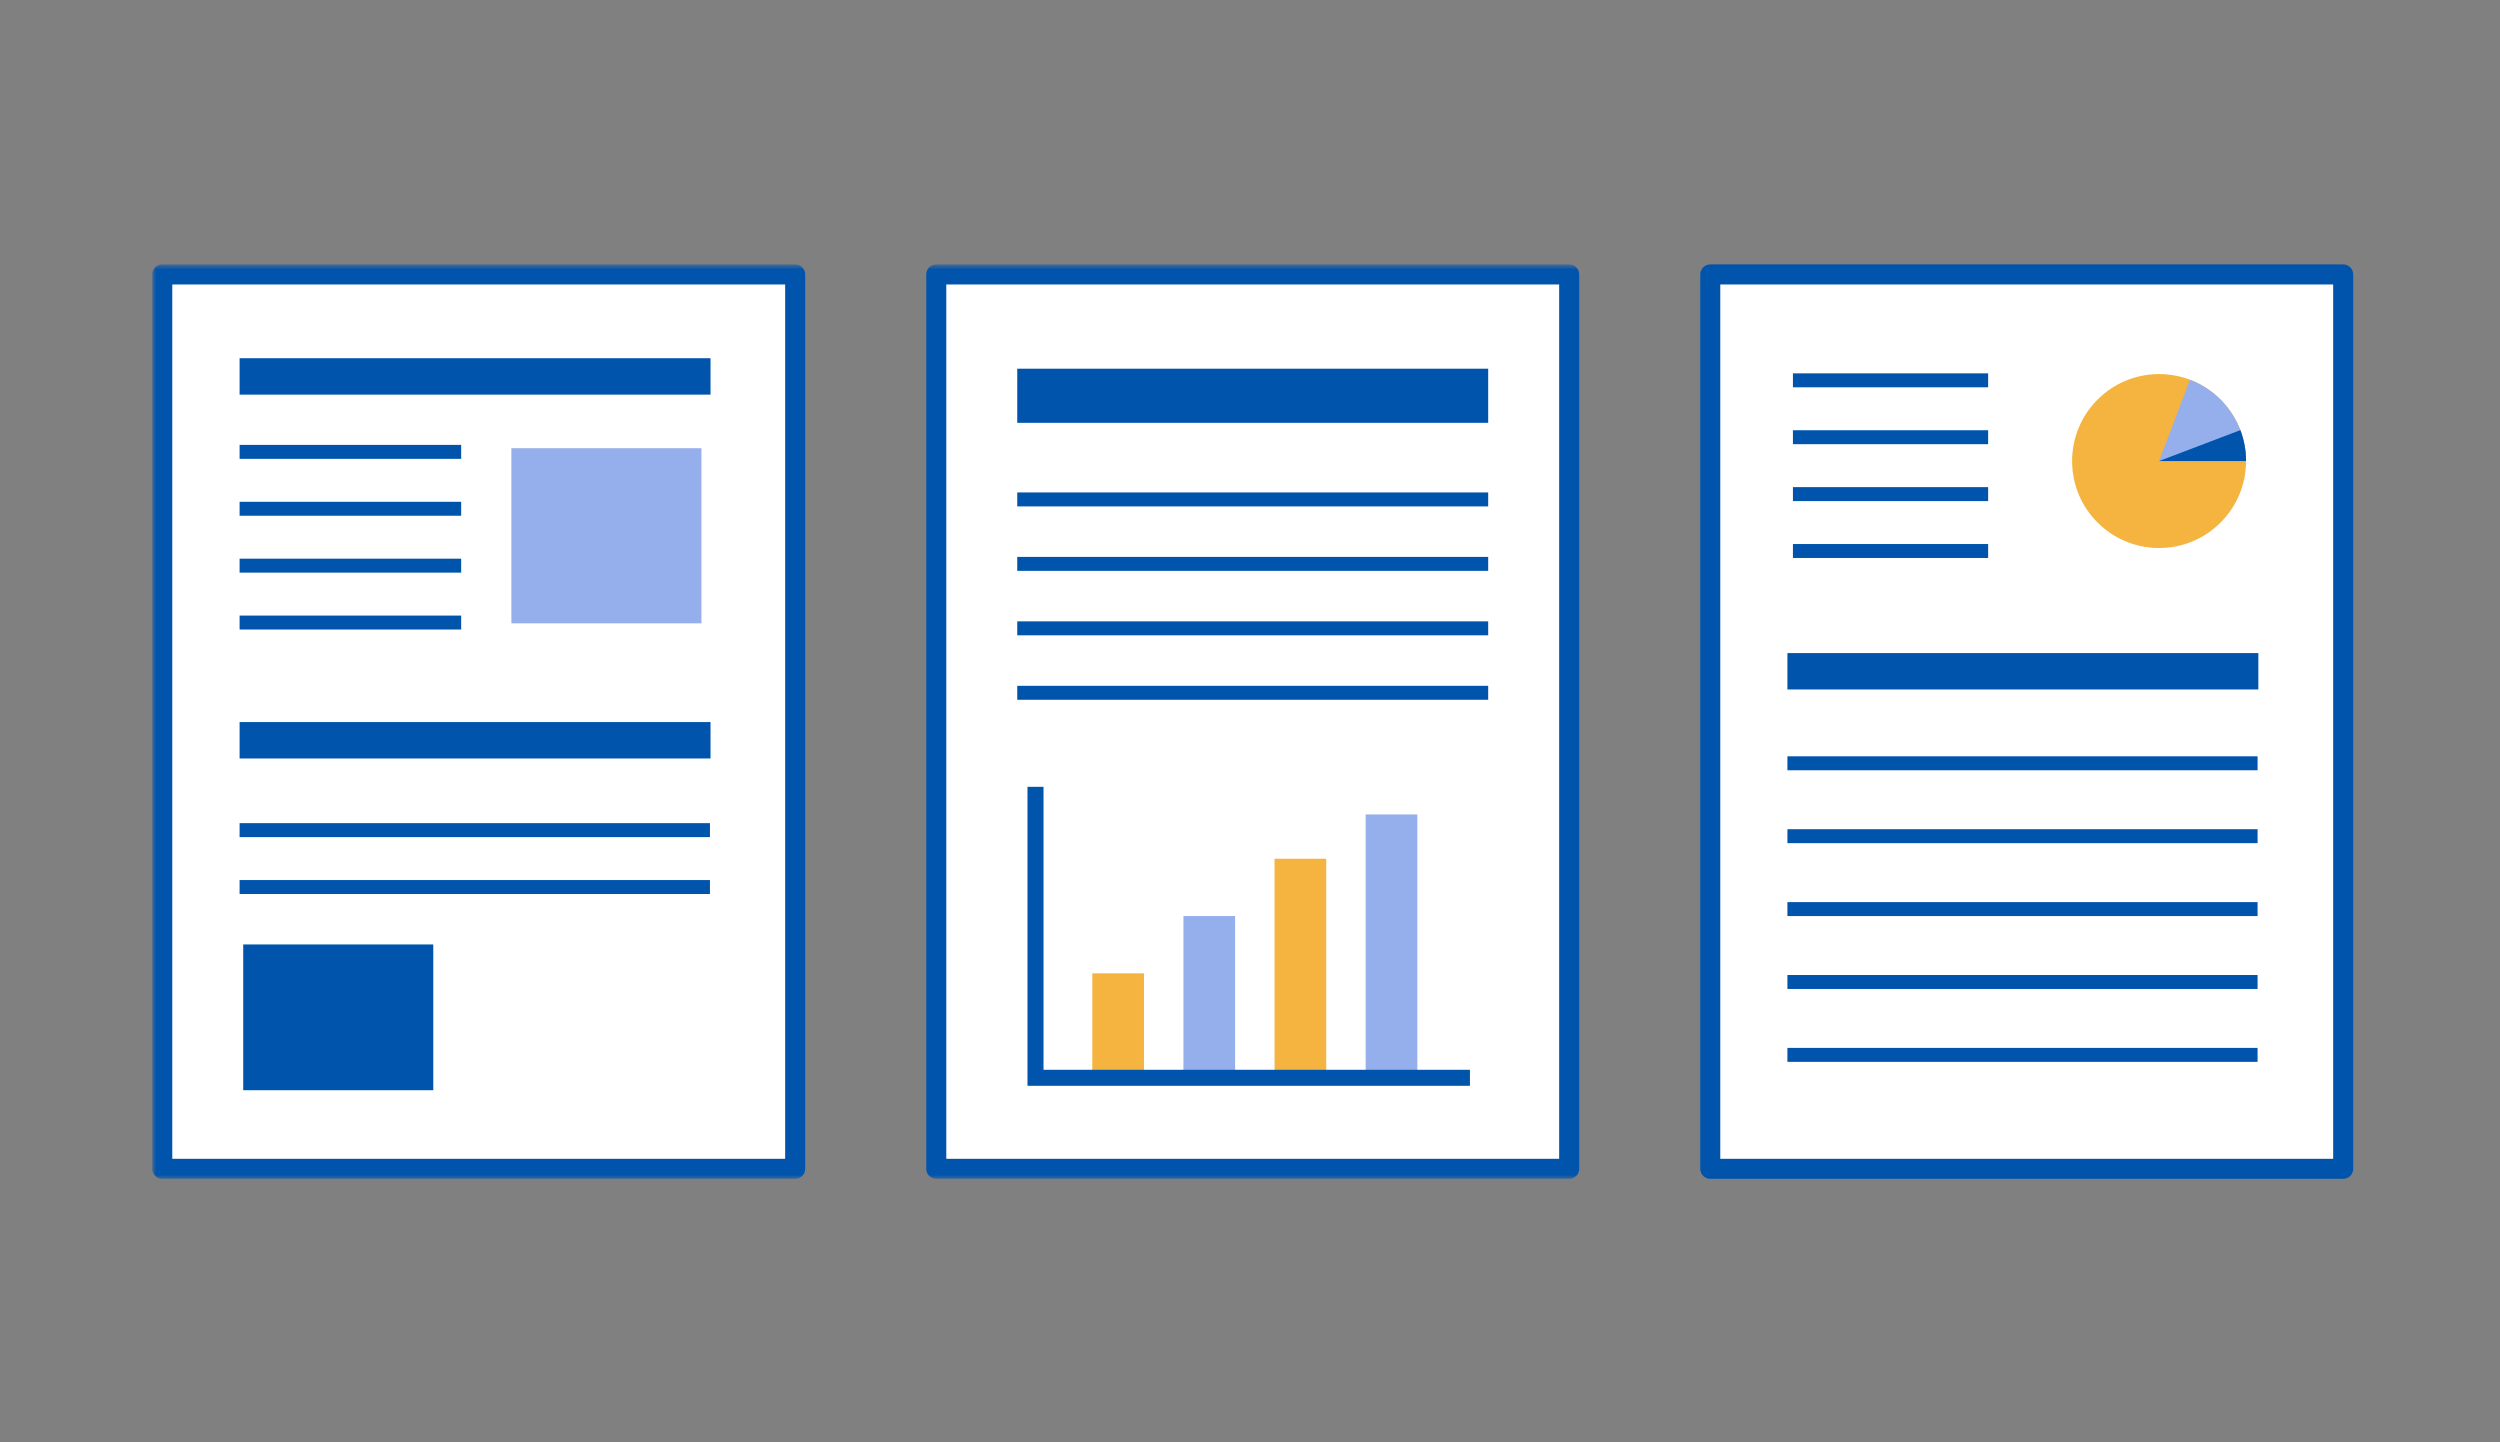
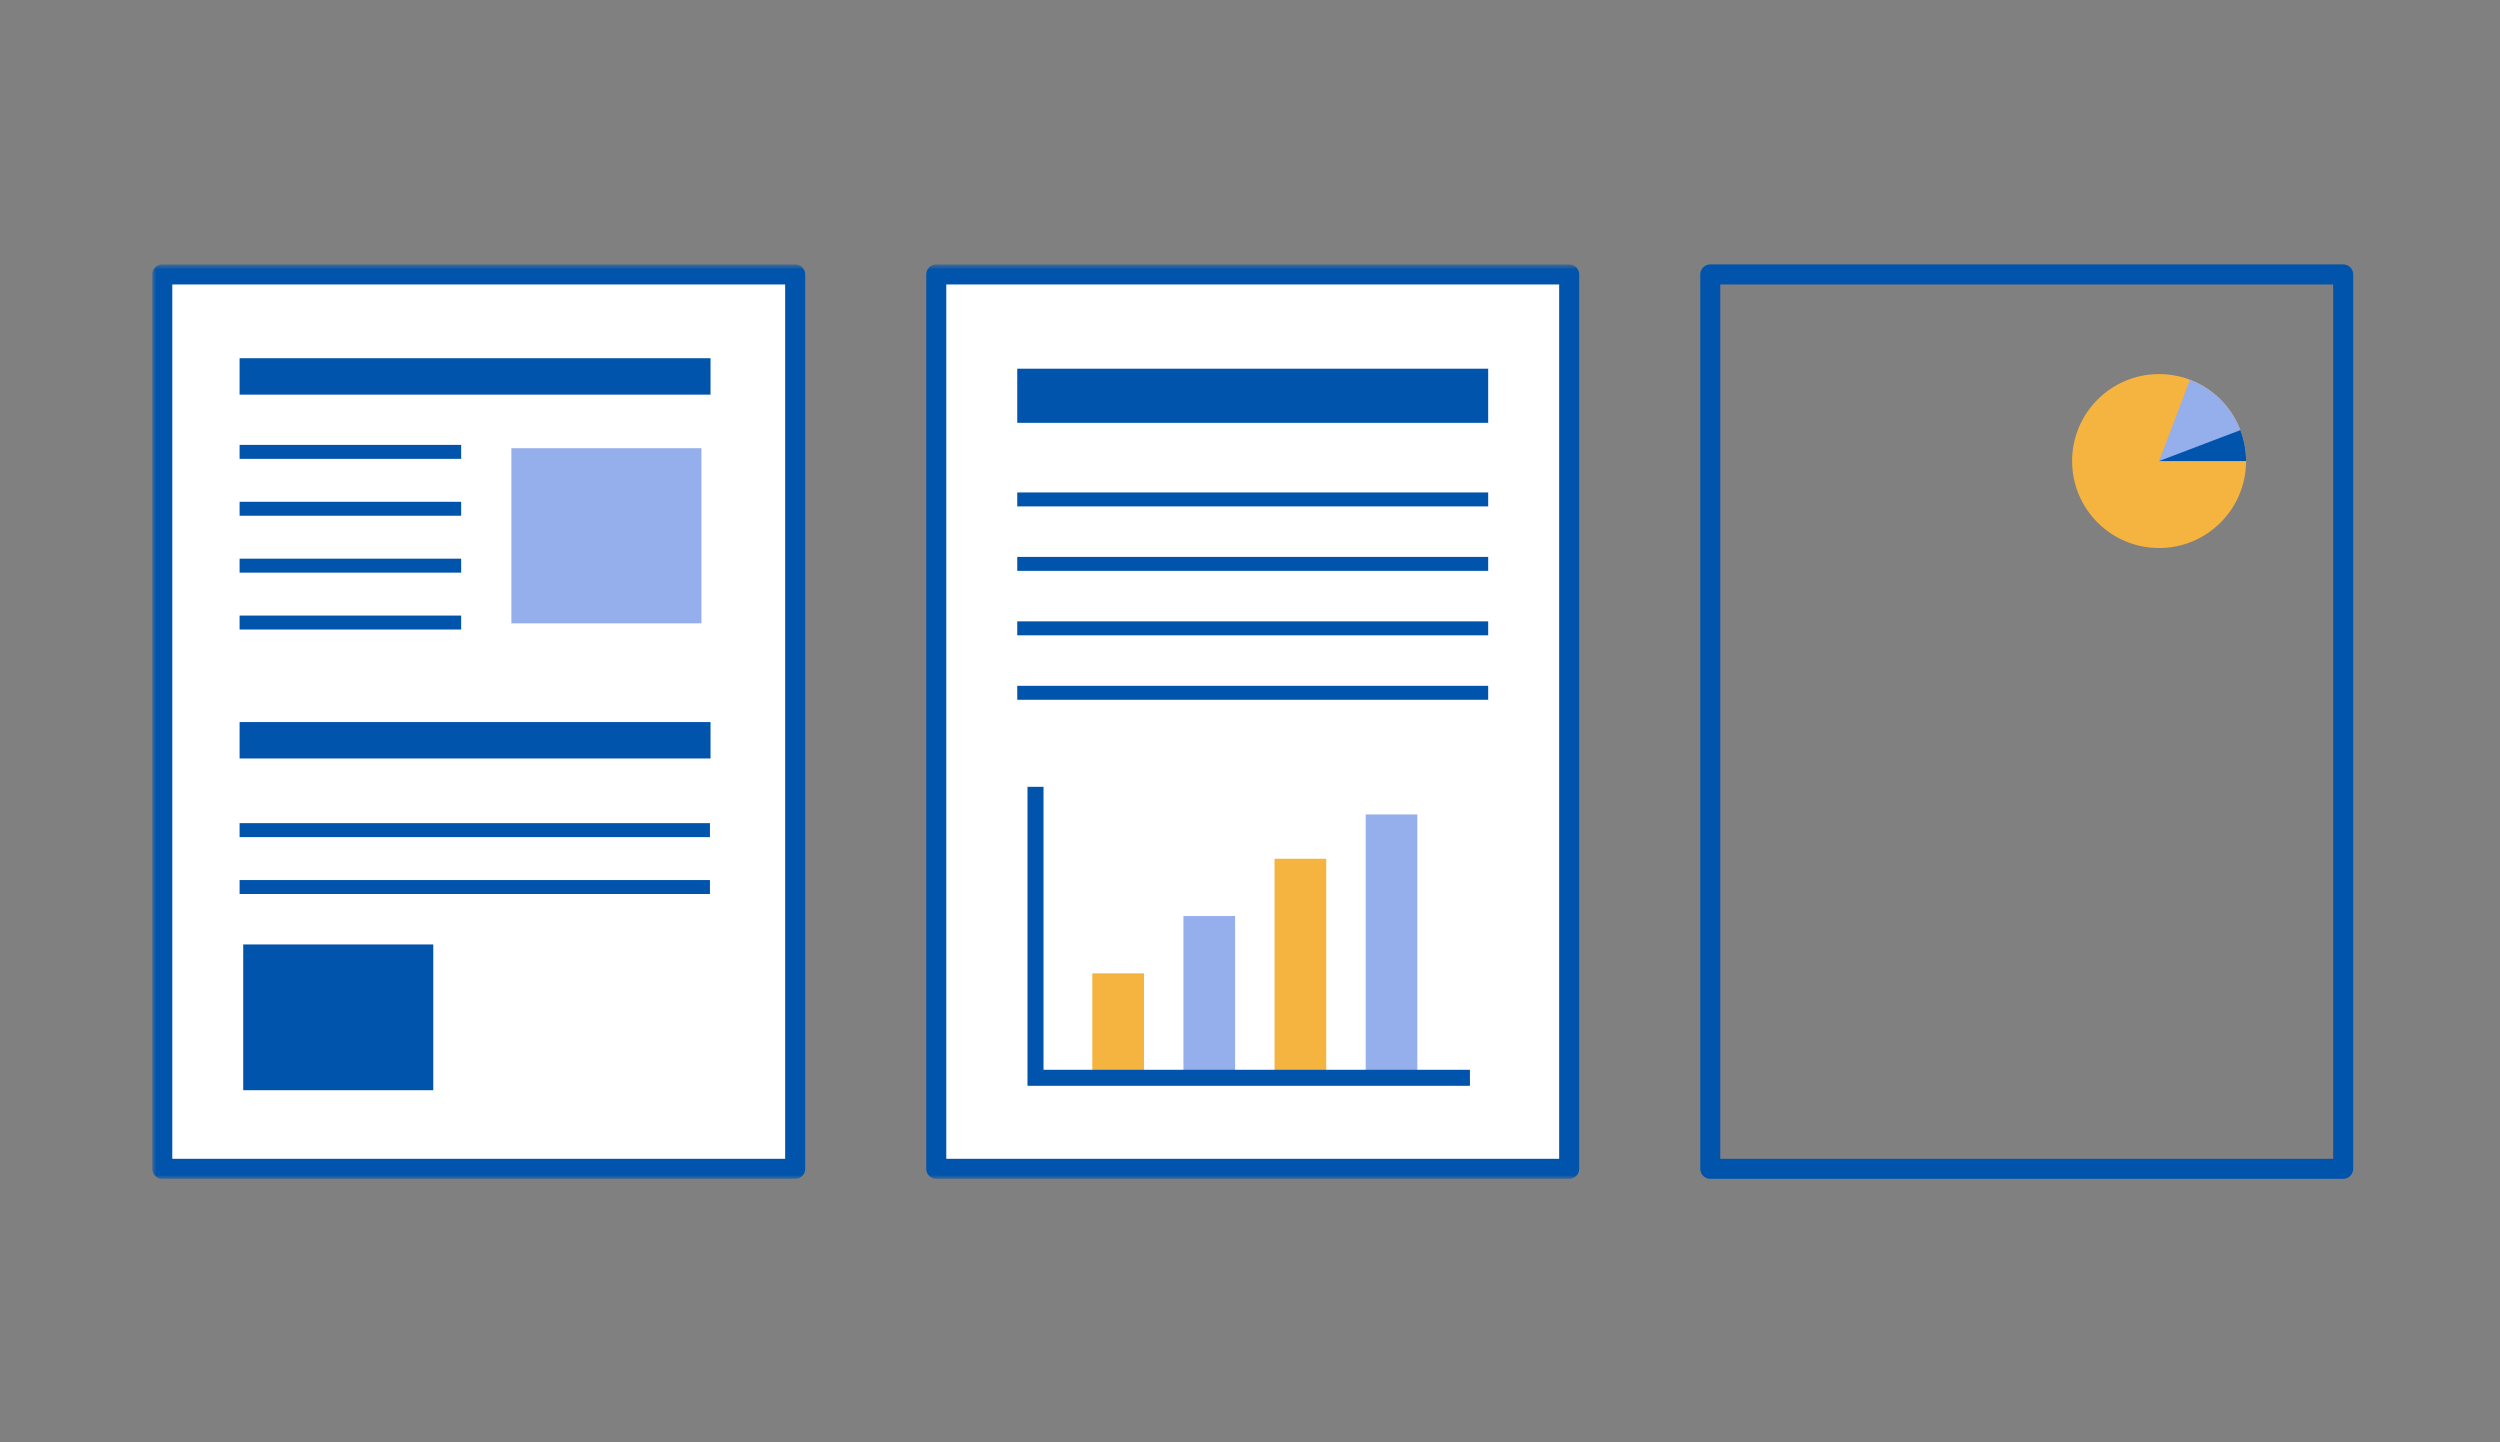
<svg xmlns="http://www.w3.org/2000/svg" height="180" viewBox="0 0 312 180" width="312">
  <rect x="0" y="0" width="312" height="180" fill="#808080" stroke="none" />
  <mask id="a" fill="#fff">
    <path d="m0 115h274.679v-114.117h-274.679z" fill="#fff" fill-rule="evenodd" />
  </mask>
  <g fill="none" fill-rule="evenodd">
    <path d="m0 0h312v180h-312z" fill="none" />
    <g transform="translate(19 32)">
-       <path d="m194.442 113.867h78.987v-111.617h-78.987z" fill="#fff" />
      <path d="m194.442 113.867h78.987v-111.617h-78.987z" stroke="#0054ac" stroke-linecap="round" stroke-linejoin="round" stroke-width="2.5" />
-       <path d="m204.07 54.047h58.773v-4.543h-58.773zm-.001 10.082h58.677v-1.741h-58.677zm0 9.097h58.677v-1.742h-58.677zm0 9.098h58.677v-1.742h-58.677zm0 9.098h58.677v-1.742h-58.677zm0 9.096h58.677v-1.741h-58.677zm.689-84.183h24.362v-1.742h-24.362zm0 7.099h24.362v-1.741h-24.362zm0 7.101h24.362v-1.742h-24.362zm0 7.1h24.362v-1.741h-24.362z" fill="#0054ac" />
    </g>
    <g transform="translate(19 32.117)">
      <path d="m250.453 14.568c-5.995 0-10.854 4.86-10.854 10.854 0 5.995 4.859 10.854 10.854 10.854s10.854-4.859 10.854-10.854-4.86-10.854-10.854-10.854" fill="#f4b43f" />
      <path d="m254.305 15.274c4.092 1.555 7.002 5.511 7.002 10.147h-10.854z" fill="#95afec" />
      <path d="m261.307 25.422h-10.854l10.145-3.86c.457 1.2.709 2.5.709 3.86" fill="#0054ac" />
      <path d="m1.251 113.75h78.986v-111.617h-78.986z" fill="#fff" mask="url(#a)" />
      <path d="m1.251 113.75h78.986v-111.617h-78.986z" mask="url(#a)" stroke="#0054ac" stroke-linecap="round" stroke-linejoin="round" stroke-width="2.5" />
      <path d="m10.901 17.133h58.773v-4.544h-58.773zm0 45.408h58.773v-4.544h-58.773zm0-37.394h27.653v-1.742h-27.653zm0 7.1h27.653v-1.741h-27.653zm0 7.101h27.653v-1.742h-27.653zm0 33.006h58.7v-1.742h-58.7zm0 7.1h58.7v-1.741h-58.7zm0-33.007h27.653v-1.741h-27.653z" fill="#0054ac" mask="url(#a)" />
      <path d="m44.82 45.677h23.72v-21.856h-23.72z" fill="#95afec" mask="url(#a)" />
      <path d="m11.354 103.942h23.72v-18.192h-23.72z" fill="#0054ac" mask="url(#a)" />
      <path d="m97.847 113.75h78.986v-111.617h-78.986z" fill="#fff" mask="url(#a)" />
      <path d="m97.847 113.75h78.986v-111.617h-78.986z" mask="url(#a)" stroke="#0054ac" stroke-linecap="round" stroke-linejoin="round" stroke-width="2.5" />
      <path d="m107.953 20.652h58.773v-6.755h-58.773zm0 18.474h58.773v-1.742h-58.773zm0 8.044h58.773v-1.741h-58.773zm0-16.089h58.773v-1.741h-58.773zm0 24.134h58.773v-1.742h-58.773z" fill="#0054ac" mask="url(#a)" />
      <path d="m117.321 102.301h6.449v-12.945h-6.449z" fill="#f4b43f" mask="url(#a)" />
      <path d="m128.693 102.301h6.448v-20.097h-6.448z" fill="#95afec" mask="url(#a)" />
      <path d="m140.064 102.301h6.449v-27.247h-6.449z" fill="#f4b43f" mask="url(#a)" />
      <path d="m151.436 102.301h6.448v-32.775h-6.448z" fill="#95afec" mask="url(#a)" />
      <path d="m110.231 66.078v36.314h54.217" mask="url(#a)" stroke="#0054ac" stroke-width="2" />
    </g>
  </g>
</svg>